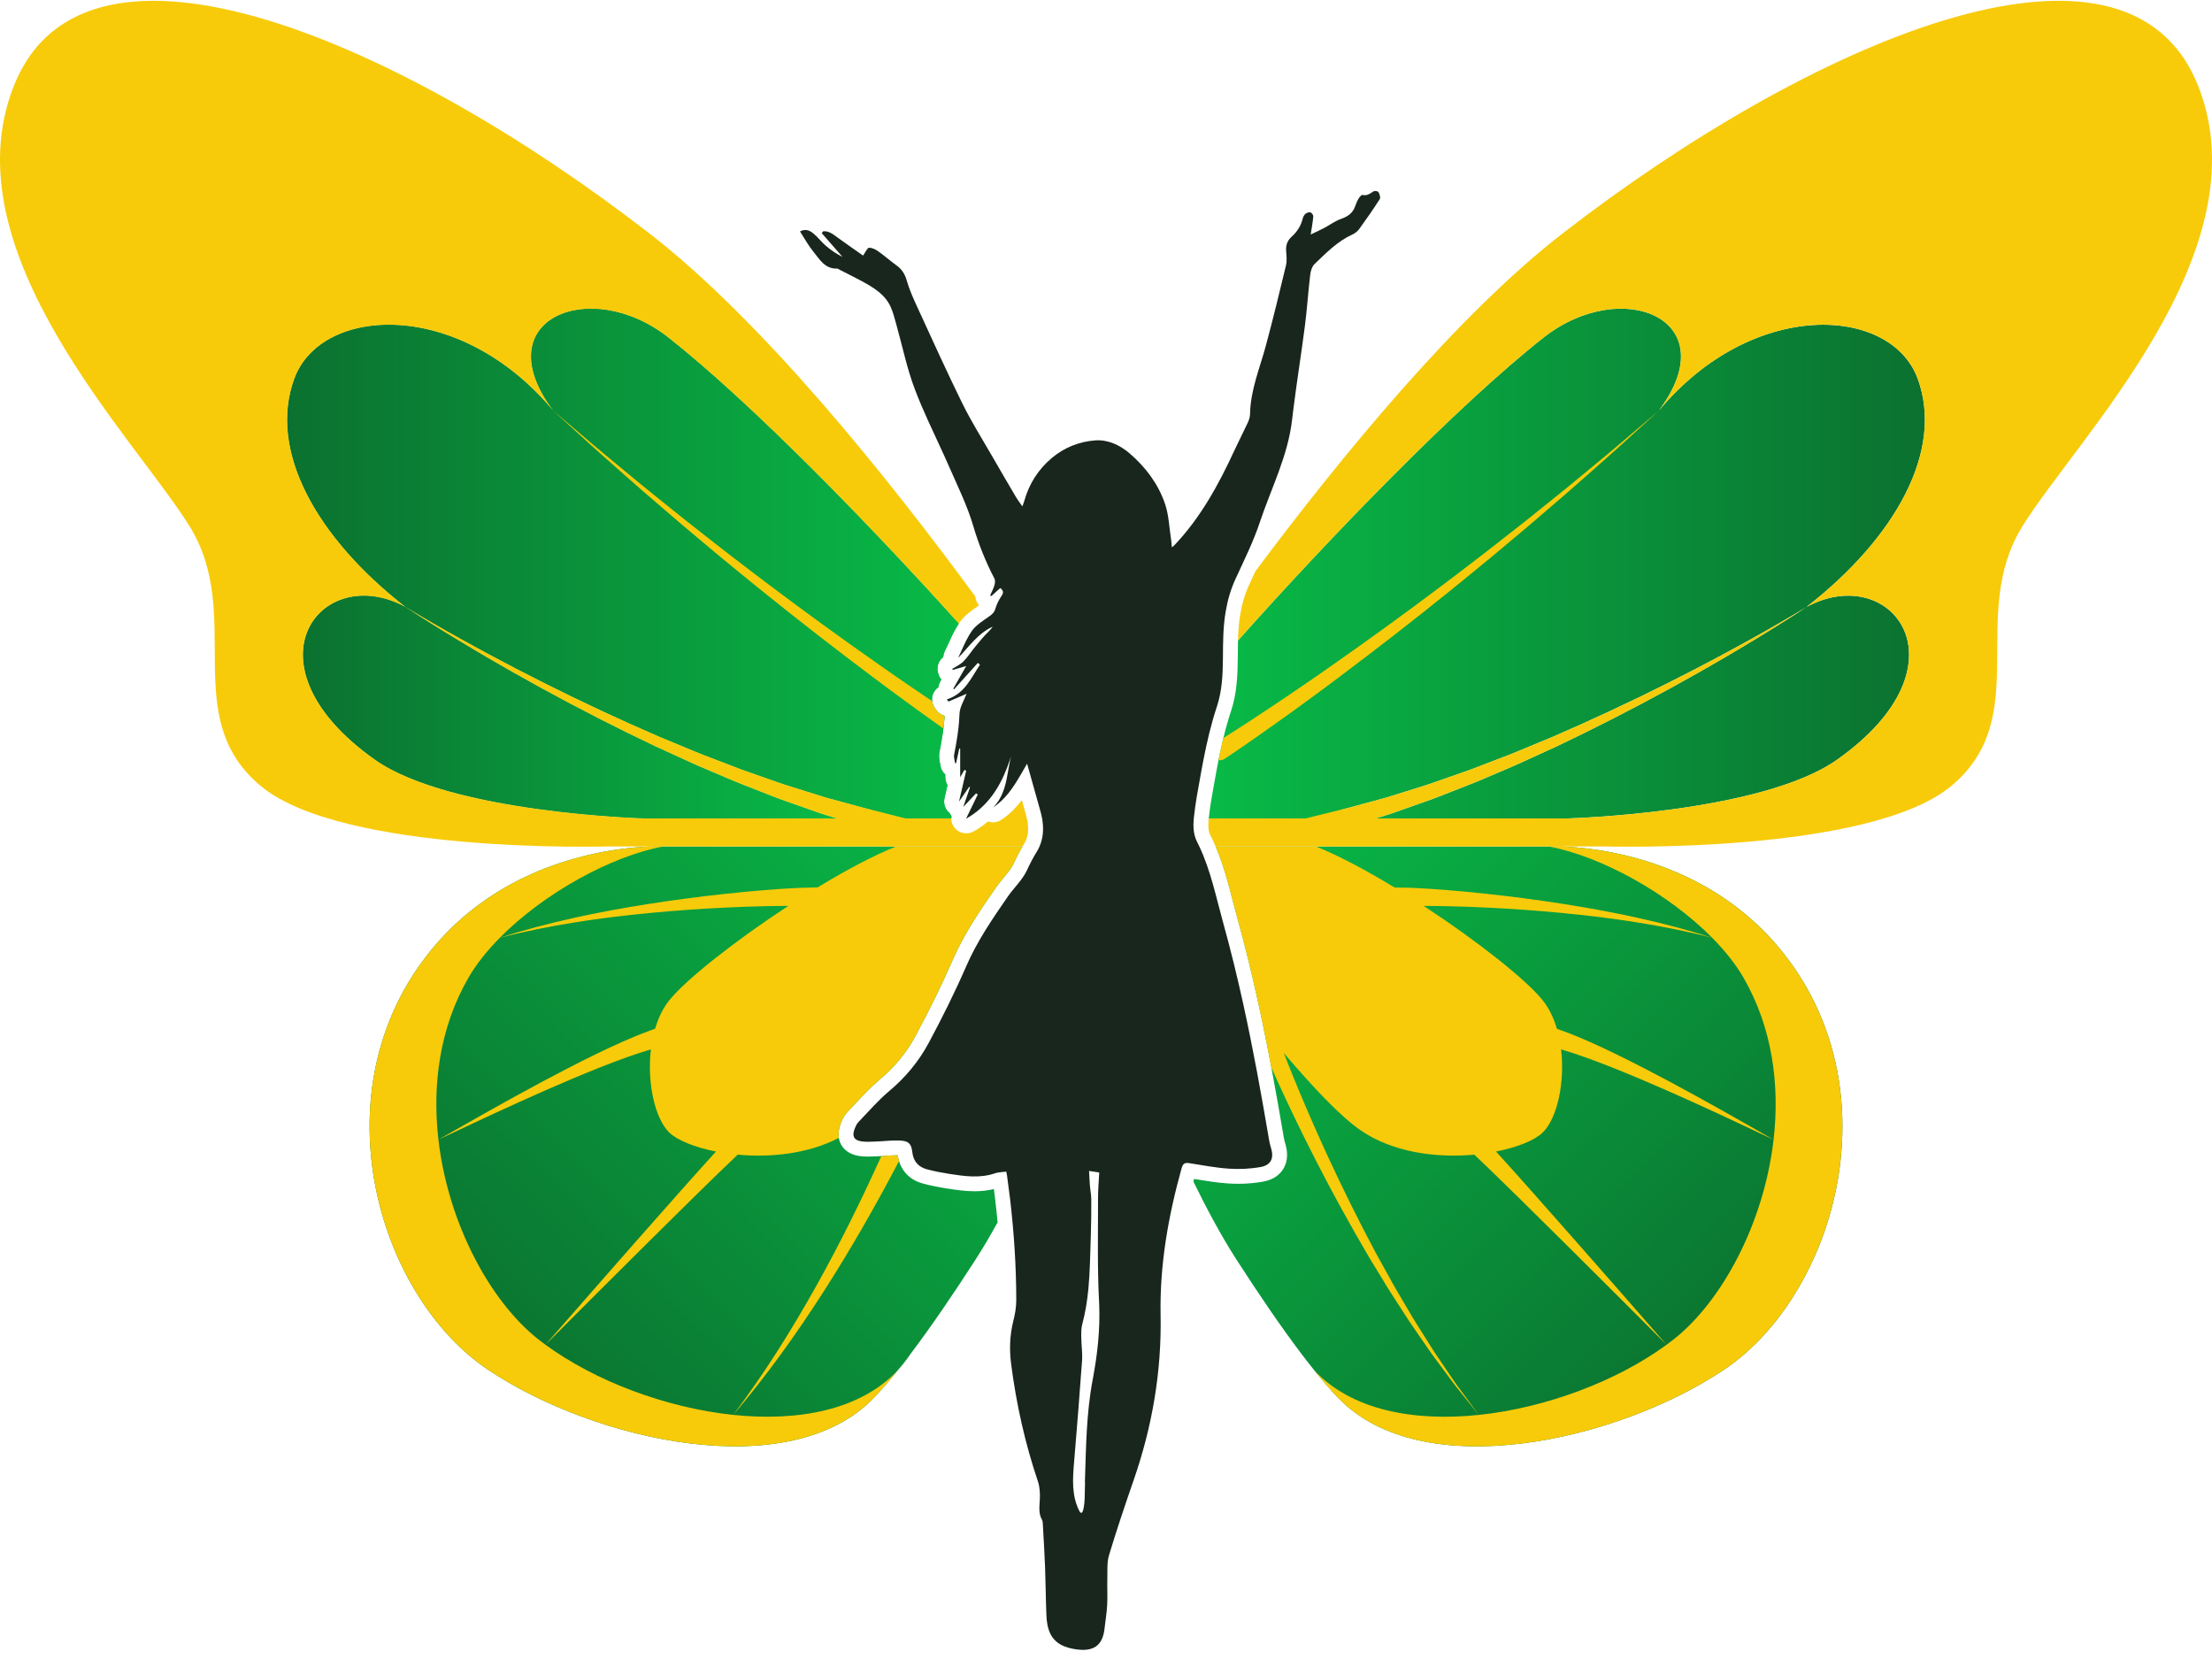
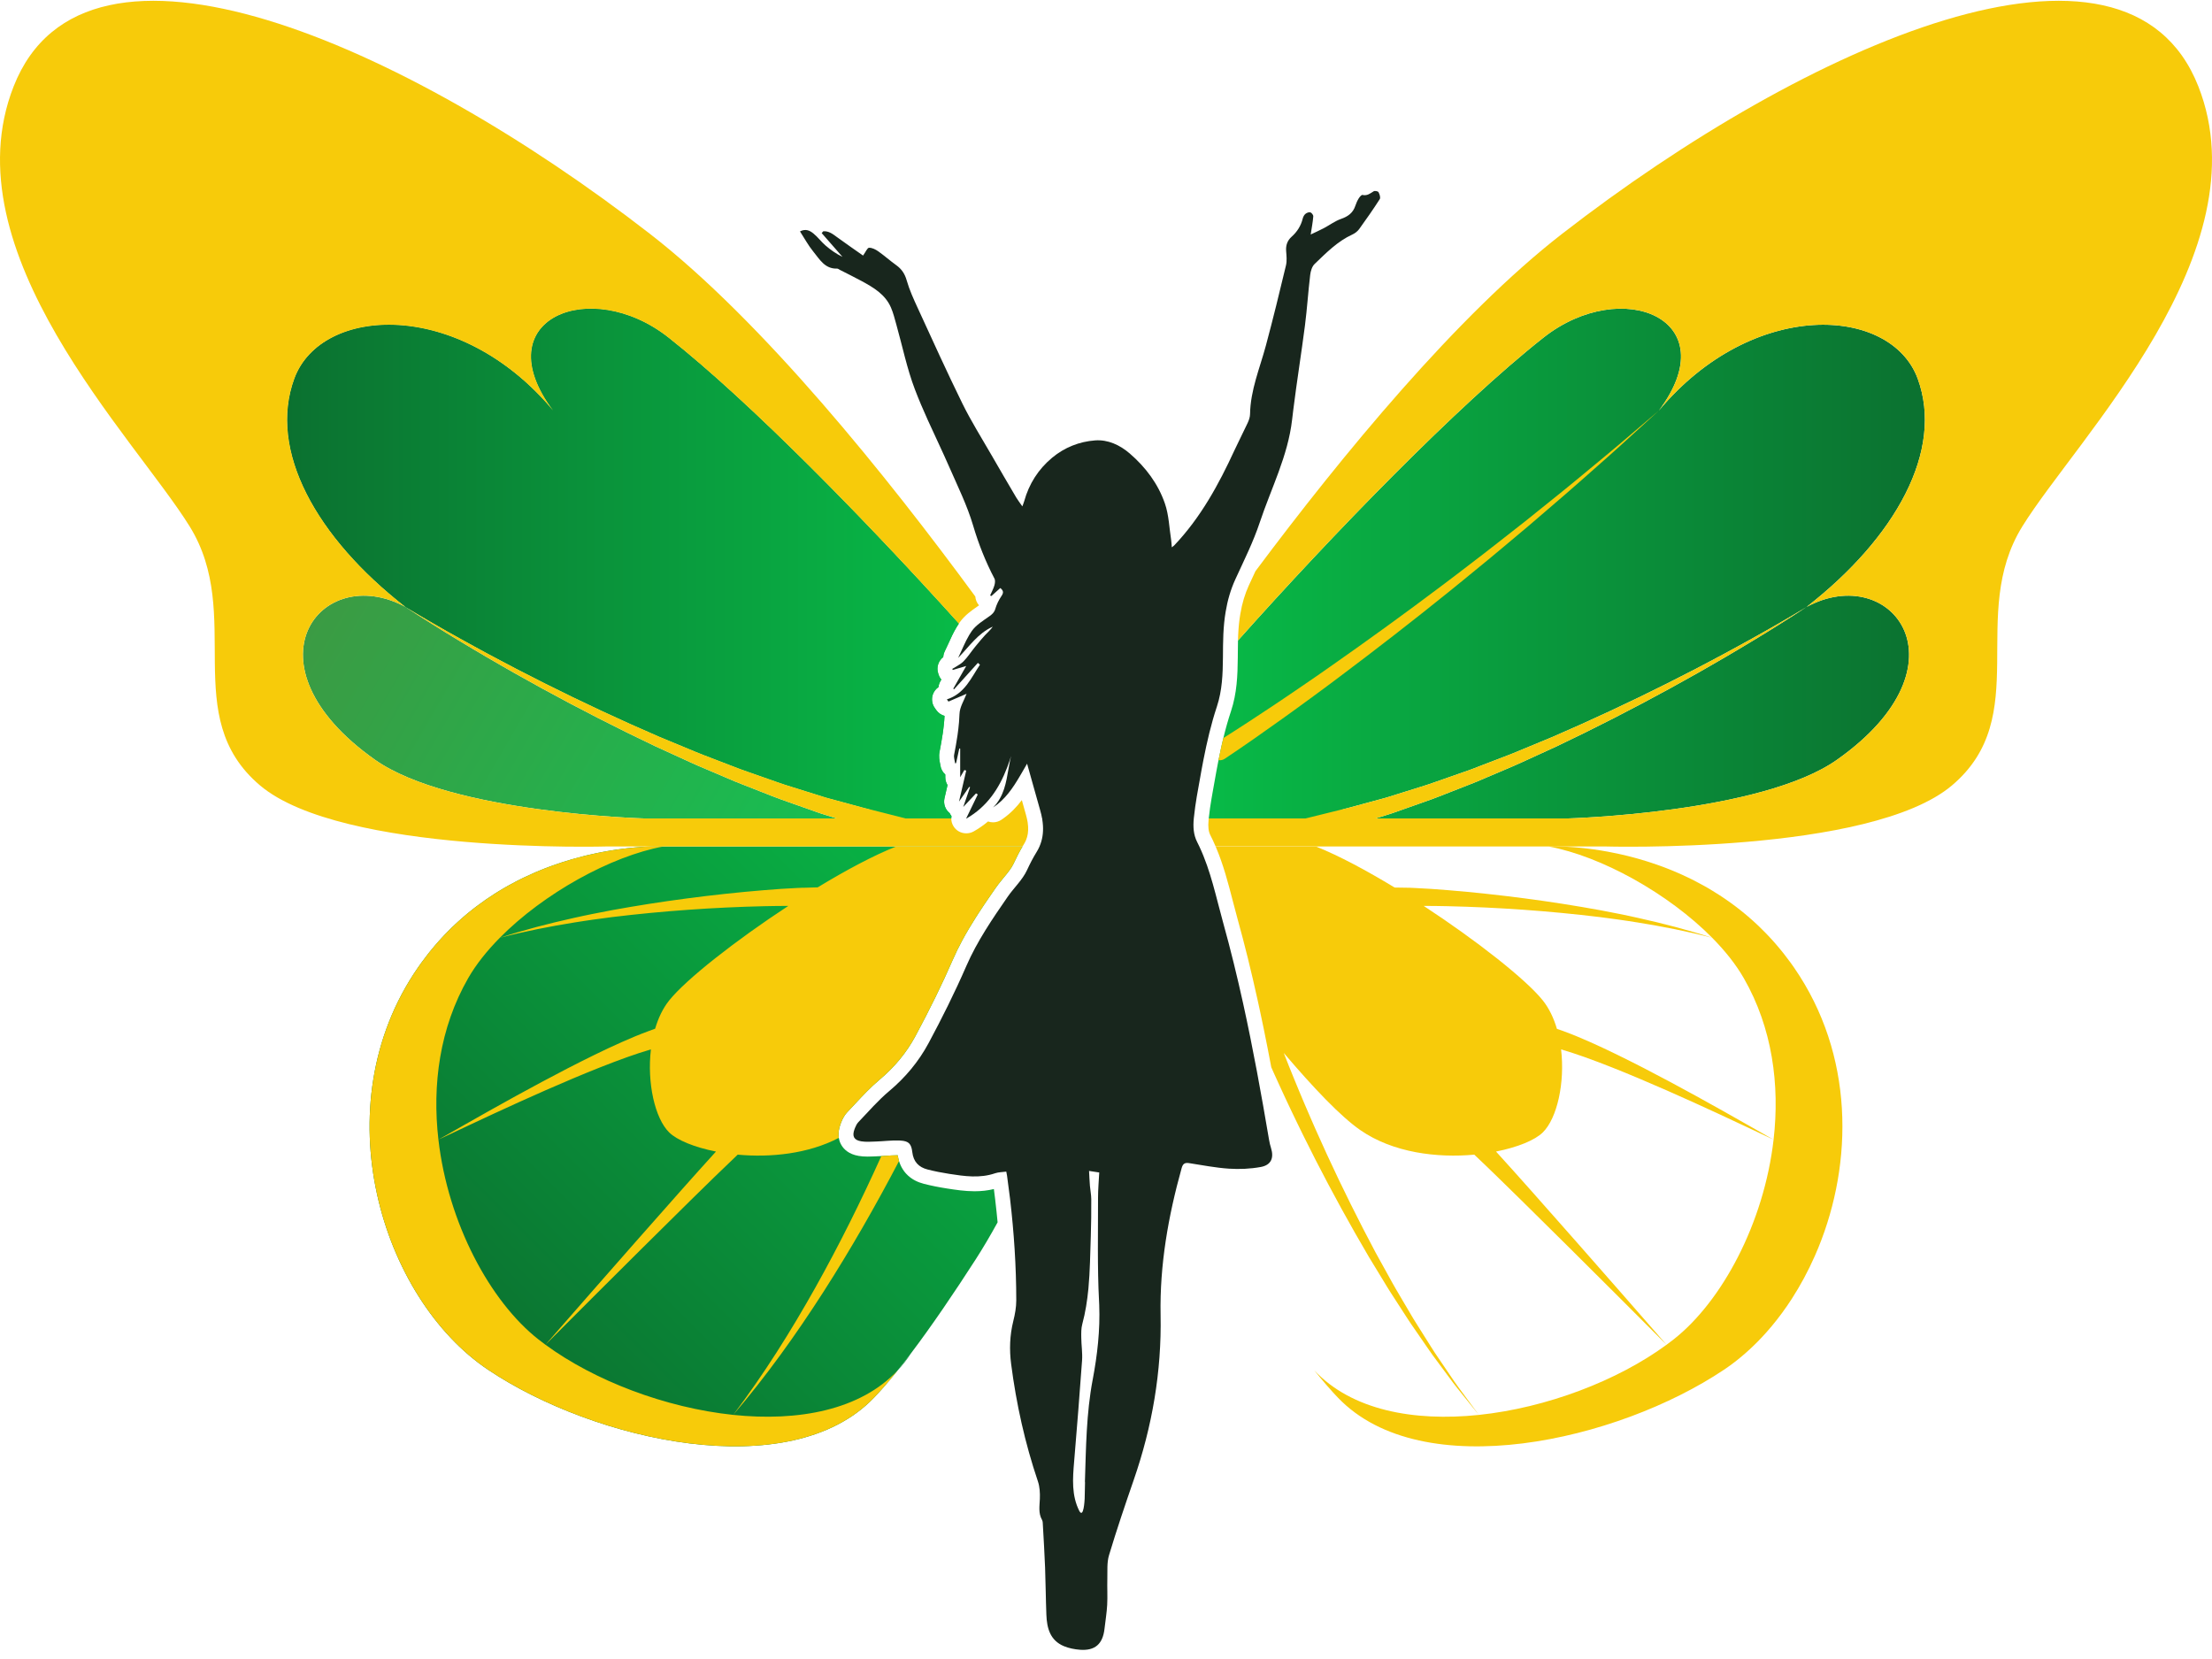
<svg xmlns="http://www.w3.org/2000/svg" width="200" height="150" viewBox="0 0 200 150" fill="none">
  <path d="M92.454 76.534C92.45 76.54 92.445 76.547 92.443 76.554C92.175 77.002 91.917 77.501 91.638 78.101C91.454 78.501 91.116 78.912 90.757 79.344C90.601 79.532 90.441 79.725 90.286 79.928C90.192 80.051 90.099 80.175 90.008 80.306C89.926 80.424 89.843 80.544 89.76 80.666C89.593 80.907 89.424 81.153 89.254 81.402C89.168 81.528 89.083 81.653 88.997 81.78C88.826 82.034 88.655 82.291 88.486 82.553C88.4 82.684 88.316 82.817 88.231 82.95C87.807 83.616 87.392 84.308 87.003 85.028C86.693 85.605 86.399 86.199 86.133 86.811C85.187 88.983 84.086 91.23 82.769 93.681C81.976 95.16 80.884 96.487 79.524 97.626C78.704 98.314 77.989 99.082 77.295 99.827C77.186 99.944 77.076 100.063 76.965 100.18C76.855 100.298 76.743 100.417 76.633 100.533C76.604 100.563 76.576 100.593 76.549 100.626C76.466 100.722 76.39 100.826 76.32 100.941C76.226 101.094 76.141 101.265 76.063 101.461C76.04 101.519 76.018 101.578 75.997 101.634C75.832 102.084 75.781 102.502 75.843 102.882C75.879 103.111 75.954 103.325 76.072 103.526C76.284 103.893 76.728 104.36 77.636 104.512C77.883 104.555 78.141 104.574 78.445 104.574C78.636 104.574 78.818 104.566 78.991 104.56C79.071 104.556 79.151 104.553 79.231 104.549C79.386 104.545 79.536 104.537 79.685 104.528C79.816 104.52 79.944 104.512 80.071 104.502C80.259 104.488 80.442 104.476 80.62 104.468C80.765 104.459 80.906 104.455 81.045 104.455C81.086 104.455 81.128 104.455 81.171 104.455C81.198 104.636 81.237 104.81 81.286 104.975C81.605 106.022 82.383 106.741 83.526 107.034C84.178 107.202 84.886 107.344 85.624 107.458C86.374 107.574 87.228 107.708 88.118 107.708C88.74 107.708 89.316 107.642 89.862 107.508C89.906 107.846 89.949 108.186 89.99 108.528V108.543C90.069 109.205 90.138 109.864 90.199 110.518C89.552 111.697 88.888 112.827 88.214 113.874C86.265 116.9 84.243 119.884 82.357 122.375H82.355C82.355 122.375 82.351 122.381 82.35 122.384C81.959 122.901 81.576 123.393 81.2 123.863C81.191 123.874 81.182 123.885 81.173 123.896L81.171 123.899C81.059 124.037 80.95 124.172 80.84 124.306C80.717 124.456 80.595 124.602 80.473 124.747C80.426 124.802 80.38 124.856 80.335 124.91C80.289 124.963 80.244 125.017 80.198 125.07C80.151 125.125 80.103 125.18 80.058 125.234C80.033 125.264 80.008 125.293 79.982 125.322C79.958 125.349 79.933 125.377 79.91 125.405C79.806 125.522 79.704 125.638 79.602 125.749C79.578 125.776 79.554 125.802 79.531 125.828C79.489 125.875 79.447 125.92 79.405 125.966C79.36 126.015 79.316 126.064 79.27 126.112C79.227 126.157 79.184 126.203 79.142 126.248C79.099 126.294 79.058 126.338 79.015 126.382C71.403 134.309 53.75 130.292 44.128 123.845C34.509 117.398 29.09 100.08 37.785 87.489C37.852 87.393 37.919 87.298 37.987 87.203C38.032 87.138 38.079 87.073 38.126 87.01C38.297 86.772 38.472 86.541 38.649 86.315C38.722 86.222 38.794 86.131 38.867 86.04C39.006 85.867 39.148 85.696 39.292 85.527C39.552 85.221 39.817 84.925 40.087 84.638C40.156 84.564 40.227 84.49 40.297 84.419C40.358 84.354 40.421 84.289 40.486 84.224C40.549 84.16 40.613 84.096 40.678 84.033C40.74 83.971 40.803 83.909 40.867 83.847C40.971 83.746 41.076 83.645 41.182 83.547C41.239 83.494 41.298 83.441 41.355 83.389C41.387 83.359 41.418 83.328 41.451 83.299C41.471 83.283 41.489 83.266 41.508 83.25C41.587 83.178 41.667 83.108 41.745 83.039C41.844 82.952 41.942 82.866 42.042 82.782C42.087 82.744 42.134 82.705 42.18 82.666C42.2 82.648 42.221 82.632 42.24 82.615C42.29 82.574 42.338 82.534 42.388 82.495C42.504 82.4 42.621 82.306 42.738 82.214C42.814 82.155 42.891 82.096 42.967 82.038C43.008 82.004 43.051 81.973 43.094 81.941C43.625 81.538 44.163 81.166 44.705 80.822C44.761 80.786 44.819 80.749 44.879 80.713C44.948 80.67 45.015 80.627 45.084 80.584C45.222 80.5 45.359 80.419 45.497 80.338C45.566 80.298 45.635 80.259 45.703 80.219C45.755 80.19 45.807 80.16 45.858 80.131C45.909 80.102 45.96 80.073 46.012 80.044C46.218 79.93 46.426 79.819 46.632 79.712C46.684 79.685 46.735 79.658 46.786 79.632C46.839 79.606 46.889 79.579 46.942 79.553C47.011 79.519 47.08 79.484 47.147 79.45C47.165 79.44 47.183 79.432 47.2 79.425C47.234 79.407 47.267 79.39 47.3 79.374L47.354 79.349C47.665 79.2 47.974 79.058 48.282 78.924C48.334 78.902 48.385 78.88 48.436 78.858C48.59 78.792 48.743 78.727 48.896 78.666C48.994 78.626 49.093 78.587 49.191 78.546C49.353 78.483 49.514 78.422 49.674 78.363C49.78 78.323 49.888 78.285 49.994 78.246C50.576 78.036 51.148 77.853 51.707 77.692C51.721 77.688 51.736 77.683 51.751 77.679C52.133 77.569 52.508 77.47 52.874 77.38L53.056 77.335C53.117 77.321 53.177 77.306 53.238 77.293C53.478 77.237 53.715 77.184 53.947 77.136C54.063 77.113 54.177 77.089 54.292 77.067C54.348 77.056 54.405 77.045 54.461 77.034C54.559 77.016 54.656 76.998 54.751 76.982C54.766 76.978 54.781 76.975 54.796 76.973C54.824 76.968 54.852 76.962 54.878 76.958C54.905 76.954 54.933 76.948 54.961 76.944C55.125 76.915 55.285 76.889 55.443 76.864C55.549 76.848 55.651 76.833 55.754 76.816C55.806 76.809 55.856 76.802 55.907 76.796C56.109 76.766 56.305 76.742 56.496 76.72C56.585 76.709 56.673 76.699 56.76 76.688C56.858 76.677 56.955 76.667 57.049 76.658C57.093 76.653 57.136 76.649 57.18 76.644C57.267 76.637 57.352 76.629 57.436 76.62C57.511 76.615 57.582 76.608 57.653 76.603C57.691 76.6 57.73 76.597 57.767 76.594C57.88 76.586 57.991 76.578 58.095 76.572C58.129 76.569 58.16 76.568 58.192 76.565C58.213 76.564 58.232 76.562 58.253 76.562C58.319 76.558 58.385 76.554 58.449 76.551C58.52 76.547 58.589 76.544 58.655 76.542C58.687 76.542 58.719 76.539 58.749 76.538C58.781 76.538 58.811 76.538 58.84 76.535C58.922 76.532 58.997 76.531 59.071 76.529C59.09 76.529 59.109 76.529 59.128 76.529C59.164 76.529 59.2 76.528 59.233 76.528C59.435 76.524 59.597 76.525 59.72 76.528C59.775 76.528 59.821 76.528 59.859 76.531C59.881 76.531 59.901 76.531 59.917 76.531C59.924 76.532 59.931 76.532 59.938 76.532C59.968 76.532 59.986 76.532 59.986 76.532H92.454V76.534Z" fill="url(#paint0_linear_44_1130)" />
  <path d="M81.171 123.898C81.608 123.43 82.008 122.921 82.364 122.366C81.958 122.901 81.561 123.412 81.171 123.898Z" fill="url(#paint1_linear_44_1130)" />
  <path d="M80.989 76.552C78.967 77.355 76.481 78.683 73.935 80.23L72.6 80.27C72.581 80.27 72.56 80.267 72.54 80.267C72.456 80.27 72.373 80.276 72.289 80.278L72.166 80.282C71.112 80.329 70.081 80.402 69.045 80.488C67.888 80.58 66.735 80.695 65.583 80.817C63.278 81.066 60.983 81.366 58.697 81.723C57.552 81.897 56.413 82.101 55.275 82.304L53.572 82.636C53.004 82.744 52.441 82.877 51.875 82.997C49.619 83.499 47.379 84.078 45.186 84.794C47.418 84.211 49.681 83.768 51.953 83.403C52.522 83.319 53.089 83.219 53.659 83.145L55.37 82.916C56.512 82.784 57.654 82.648 58.8 82.544C61.09 82.326 63.383 82.163 65.678 82.054C66.826 82.002 67.973 81.958 69.119 81.934C69.838 81.918 70.561 81.908 71.276 81.908C66.51 85.03 62.026 88.551 60.505 90.454C59.931 91.171 59.517 92.053 59.235 93.011L58.625 93.233H58.628C57.802 93.537 57.005 93.872 56.217 94.222C55.392 94.589 54.578 94.972 53.772 95.366C52.159 96.154 50.572 96.978 48.995 97.821C47.419 98.665 45.855 99.526 44.298 100.399L41.969 101.717L40.806 102.379L40.224 102.71C40.029 102.816 39.838 102.936 39.636 103.026C39.846 102.951 40.045 102.848 40.247 102.755L40.853 102.471L42.064 101.9L44.487 100.767C46.105 100.018 47.727 99.281 49.357 98.565C50.987 97.85 52.624 97.155 54.274 96.501C55.097 96.176 55.925 95.86 56.755 95.565C57.453 95.318 58.153 95.085 58.853 94.881C58.495 97.888 59.206 101.112 60.505 102.389C61.211 103.083 62.771 103.73 64.735 104.118C63.662 105.295 62.608 106.478 61.552 107.664L57.458 112.294C54.737 115.385 52.024 118.483 49.317 121.587C52.226 118.671 55.14 115.761 58.061 112.86L62.451 108.519C63.862 107.136 65.275 105.746 66.7 104.399C69.636 104.669 73.053 104.341 75.841 102.882C75.779 102.502 75.83 102.084 75.996 101.634C76.016 101.578 76.039 101.519 76.062 101.461C76.139 101.265 76.225 101.094 76.319 100.941C76.389 100.826 76.465 100.722 76.547 100.626C76.575 100.593 76.604 100.563 76.633 100.533C76.743 100.417 76.854 100.298 76.964 100.18C77.074 100.063 77.185 99.944 77.294 99.827C77.987 99.082 78.703 98.314 79.522 97.626C80.882 96.487 81.975 95.16 82.768 93.681C84.085 91.23 85.185 88.983 86.132 86.811C86.398 86.199 86.691 85.605 87.002 85.028C87.391 84.308 87.806 83.616 88.229 82.95C88.315 82.817 88.399 82.684 88.484 82.553C88.654 82.291 88.826 82.034 88.996 81.78C89.082 81.653 89.167 81.528 89.253 81.402C89.422 81.153 89.592 80.907 89.759 80.666C89.843 80.544 89.926 80.424 90.008 80.306C90.098 80.175 90.19 80.051 90.284 79.928C90.44 79.725 90.6 79.532 90.756 79.344C91.114 78.912 91.452 78.501 91.637 78.101C91.916 77.501 92.174 77.002 92.441 76.554L80.987 76.552H80.989ZM81.286 104.977C81.237 104.811 81.198 104.637 81.171 104.457C81.128 104.457 81.086 104.457 81.045 104.457C80.906 104.457 80.765 104.461 80.62 104.469C80.442 104.477 80.259 104.49 80.071 104.504C79.944 104.513 79.816 104.522 79.685 104.53C77.869 108.557 75.902 112.521 73.741 116.383C71.502 120.375 69.061 124.266 66.29 127.931C69.276 124.438 71.962 120.684 74.451 116.808C76.909 112.976 79.172 109.018 81.286 104.978V104.977ZM39.638 103.026C39.071 98.092 39.749 92.942 42.331 88.442C43.043 87.201 44.025 85.97 45.188 84.794C49.157 80.775 55.243 77.406 59.986 76.534C59.986 76.534 59.981 76.534 59.971 76.534C59.96 76.534 59.942 76.534 59.917 76.532C59.901 76.532 59.881 76.532 59.859 76.532C59.821 76.531 59.775 76.531 59.72 76.529C59.597 76.528 59.435 76.527 59.233 76.529C59.2 76.529 59.164 76.531 59.128 76.531C59.109 76.531 59.09 76.531 59.071 76.531C58.997 76.532 58.922 76.534 58.84 76.536C58.781 76.539 58.719 76.542 58.655 76.543C58.589 76.546 58.52 76.549 58.449 76.553C58.385 76.556 58.319 76.56 58.253 76.564C58.232 76.564 58.213 76.564 58.192 76.567C58.16 76.569 58.129 76.571 58.095 76.573C57.991 76.579 57.88 76.587 57.767 76.596C57.542 76.612 57.301 76.634 57.049 76.659C56.955 76.669 56.858 76.678 56.76 76.689C56.673 76.699 56.585 76.71 56.496 76.721C56.305 76.743 56.109 76.768 55.907 76.797C55.755 76.819 55.6 76.841 55.443 76.866C55.285 76.891 55.125 76.917 54.961 76.946C54.907 76.954 54.852 76.964 54.796 76.975C54.781 76.975 54.766 76.979 54.751 76.983C54.656 77 54.559 77.017 54.461 77.035C54.405 77.046 54.348 77.058 54.292 77.069C54.178 77.091 54.063 77.114 53.947 77.138C53.715 77.186 53.478 77.238 53.238 77.295C53.118 77.322 52.997 77.351 52.874 77.382C52.508 77.471 52.133 77.57 51.751 77.681C51.736 77.685 51.721 77.689 51.707 77.693C51.148 77.854 50.576 78.038 49.994 78.247C49.888 78.286 49.78 78.325 49.674 78.365C49.514 78.424 49.353 78.484 49.191 78.548C49.093 78.588 48.994 78.628 48.896 78.668C48.743 78.729 48.59 78.793 48.436 78.86C48.385 78.882 48.334 78.904 48.282 78.926C47.974 79.059 47.665 79.201 47.354 79.35C47.303 79.375 47.251 79.4 47.2 79.426C47.183 79.433 47.165 79.441 47.147 79.451C47.08 79.486 47.011 79.52 46.942 79.555C46.889 79.581 46.839 79.607 46.786 79.633C46.735 79.659 46.684 79.687 46.632 79.713C46.425 79.819 46.219 79.93 46.012 80.045C45.96 80.074 45.909 80.103 45.858 80.132C45.807 80.161 45.755 80.192 45.703 80.22C45.635 80.26 45.566 80.299 45.497 80.339C45.36 80.419 45.222 80.502 45.084 80.586C45.015 80.629 44.948 80.671 44.879 80.714C44.819 80.75 44.761 80.787 44.705 80.823C44.163 81.168 43.625 81.54 43.094 81.942C43.051 81.974 43.008 82.006 42.967 82.039C42.891 82.097 42.814 82.156 42.738 82.216C42.621 82.308 42.504 82.402 42.388 82.497C42.338 82.535 42.29 82.575 42.24 82.617C42.221 82.633 42.2 82.65 42.18 82.668C42.134 82.706 42.087 82.745 42.042 82.784C41.995 82.824 41.948 82.865 41.901 82.905C41.855 82.945 41.809 82.984 41.763 83.023C41.758 83.029 41.751 83.033 41.745 83.039C41.709 83.07 41.673 83.102 41.638 83.134C41.575 83.189 41.514 83.243 41.451 83.299C41.418 83.328 41.387 83.359 41.355 83.389C41.298 83.441 41.239 83.494 41.182 83.547C41.076 83.645 40.971 83.746 40.867 83.847C40.803 83.909 40.74 83.971 40.678 84.033C40.613 84.096 40.549 84.16 40.486 84.224C40.421 84.289 40.358 84.354 40.297 84.419C40.227 84.49 40.156 84.564 40.087 84.638C39.817 84.925 39.552 85.221 39.292 85.527C39.148 85.696 39.006 85.867 38.867 86.04C38.794 86.131 38.722 86.222 38.649 86.315C38.472 86.541 38.297 86.772 38.126 87.01C38.079 87.073 38.032 87.138 37.987 87.203C37.919 87.298 37.852 87.393 37.785 87.489C29.09 100.08 34.509 117.398 44.128 123.845C53.75 130.292 71.403 134.309 79.015 126.382C79.058 126.338 79.099 126.294 79.142 126.249C79.184 126.203 79.227 126.158 79.27 126.112C79.316 126.064 79.36 126.015 79.405 125.966C79.447 125.92 79.489 125.875 79.531 125.828C79.554 125.802 79.578 125.776 79.602 125.749C79.751 125.583 79.903 125.412 80.058 125.234C80.103 125.18 80.151 125.125 80.198 125.07C80.244 125.017 80.289 124.963 80.335 124.91C80.38 124.856 80.426 124.802 80.473 124.747C80.702 124.474 80.935 124.19 81.171 123.895C77.805 127.498 72.178 128.546 66.29 127.928C60.16 127.284 53.751 124.835 49.318 121.585C49.099 121.424 48.884 121.261 48.674 121.097C44.315 117.668 40.508 110.601 39.638 103.024V103.026Z" fill="#F7CB0A" />
  <path opacity="0.94" d="M36.661 54.88C37.452 55.402 38.252 55.914 39.056 56.416L40.275 57.175L41.502 57.921C41.91 58.171 42.323 58.418 42.735 58.659L43.972 59.391C44.798 59.876 45.633 60.347 46.463 60.825C49.799 62.714 53.191 64.506 56.632 66.206L59.223 67.461L61.842 68.659C62.28 68.856 62.713 69.066 63.155 69.252L64.482 69.816L66.472 70.664C66.693 70.758 66.919 70.841 67.143 70.93L69.829 71.984C70.275 72.164 70.73 72.321 71.185 72.483L72.548 72.964L73.91 73.445C74.136 73.529 74.367 73.6 74.597 73.671L75.288 73.885L75.666 74.002H58.275C58.275 74.002 40.745 73.525 33.901 68.692C21.712 60.083 28.989 50.714 36.661 54.88Z" fill="url(#paint2_linear_44_1130)" />
  <path opacity="0.94" d="M84.833 60.897L84.866 60.997C84.921 61.166 85.006 61.314 85.114 61.443C85.085 61.494 85.056 61.545 85.026 61.597C84.93 61.764 84.874 61.943 84.856 62.125C84.613 62.291 84.428 62.532 84.336 62.816C84.267 63.027 84.253 63.246 84.291 63.459C84.322 63.661 84.404 63.856 84.528 64.025C84.573 64.087 84.617 64.149 84.66 64.211C84.846 64.471 85.11 64.648 85.401 64.727C85.392 64.88 85.383 65.034 85.371 65.186C85.358 65.332 85.344 65.481 85.326 65.631C85.304 65.838 85.278 66.052 85.245 66.275C85.159 66.878 85.046 67.472 84.95 67.974C84.866 68.41 84.944 68.79 84.997 69.043C85.008 69.098 85.022 69.16 85.026 69.192C85.067 69.518 85.226 69.816 85.47 70.031V70.275C85.47 70.532 85.544 70.777 85.672 70.984C85.584 71.366 85.493 71.757 85.398 72.168C85.278 72.684 85.471 73.208 85.87 73.524C85.912 73.616 85.965 73.703 86.028 73.784C86.016 73.856 86.01 73.929 86.01 74.002H79.127C79.15 73.62 78.902 73.26 78.517 73.156L78.483 73.146L75.736 72.4L75.047 72.214C74.818 72.152 74.588 72.091 74.363 72.015L73.002 71.589L71.641 71.162C71.186 71.02 70.73 70.88 70.284 70.718L67.587 69.772C67.362 69.691 67.136 69.616 66.914 69.532L66.247 69.276L64.912 68.763L63.575 68.25C63.13 68.082 62.693 67.888 62.25 67.709L59.606 66.613L56.984 65.458C53.5 63.89 50.056 62.226 46.661 60.461C45.817 60.014 44.966 59.574 44.125 59.121L42.864 58.434C42.443 58.208 42.024 57.978 41.608 57.742L40.355 57.042L39.11 56.327C38.289 55.853 37.471 55.372 36.662 54.88C36.654 54.874 36.647 54.87 36.638 54.864C36.644 54.867 36.649 54.871 36.655 54.874C28.605 48.606 24.219 40.735 26.614 34.228C29.038 27.646 41.512 26.939 50.014 37.124C43.814 28.859 53.351 24.927 60.444 30.523C67.798 36.324 78.346 47.113 86.697 56.38C86.62 56.493 86.547 56.611 86.475 56.733C86.187 57.217 85.963 57.709 85.75 58.186C85.637 58.433 85.533 58.664 85.421 58.889C85.339 59.056 85.295 59.233 85.285 59.409C84.835 59.756 84.649 60.352 84.833 60.897Z" fill="url(#paint3_linear_44_1130)" />
-   <path d="M36.661 54.88C37.452 55.402 38.252 55.914 39.056 56.416L40.275 57.175L41.502 57.921C41.91 58.171 42.323 58.418 42.735 58.659L43.972 59.391C44.798 59.876 45.633 60.347 46.463 60.825C49.799 62.714 53.191 64.506 56.632 66.206L59.223 67.461L61.842 68.659C62.28 68.856 62.713 69.066 63.155 69.252L64.482 69.816L66.472 70.664C66.693 70.758 66.919 70.841 67.143 70.93L69.829 71.984C70.275 72.164 70.73 72.321 71.185 72.483L72.548 72.964L73.91 73.445C74.136 73.529 74.367 73.6 74.597 73.671L75.288 73.885L75.666 74.002H58.275C58.275 74.002 40.745 73.525 33.901 68.692C21.712 60.083 28.989 50.714 36.661 54.88Z" fill="url(#paint4_linear_44_1130)" />
  <path d="M84.833 60.897L84.866 60.997C84.921 61.166 85.006 61.314 85.114 61.443C85.085 61.494 85.056 61.545 85.026 61.597C84.93 61.764 84.874 61.943 84.856 62.125C84.613 62.291 84.428 62.532 84.336 62.816C84.274 63.005 84.256 63.202 84.282 63.394C84.282 63.416 84.286 63.436 84.291 63.459C84.322 63.661 84.404 63.856 84.528 64.025C84.573 64.087 84.617 64.149 84.66 64.211C84.846 64.471 85.11 64.648 85.401 64.727C85.392 64.88 85.383 65.034 85.371 65.186C85.358 65.332 85.344 65.481 85.326 65.631C85.318 65.71 85.308 65.79 85.299 65.87C85.284 66.002 85.266 66.136 85.245 66.275C85.159 66.878 85.046 67.472 84.95 67.974C84.866 68.41 84.944 68.79 84.997 69.043C85.008 69.098 85.022 69.16 85.026 69.192C85.067 69.518 85.226 69.816 85.47 70.031V70.275C85.47 70.532 85.544 70.777 85.672 70.984C85.584 71.366 85.493 71.757 85.398 72.168C85.278 72.684 85.471 73.208 85.87 73.524C85.912 73.616 85.965 73.703 86.028 73.784C86.016 73.856 86.01 73.929 86.01 74.002H81.887L78.062 73.031L75.736 72.4L75.047 72.214C74.818 72.152 74.588 72.091 74.363 72.015L73.002 71.589L71.641 71.162C71.186 71.02 70.73 70.88 70.284 70.718L67.587 69.772C67.362 69.691 67.136 69.616 66.914 69.532L66.247 69.276L64.912 68.763L63.575 68.25C63.13 68.082 62.693 67.888 62.25 67.709L59.606 66.613L56.984 65.458C53.5 63.89 50.056 62.226 46.661 60.461C45.817 60.014 44.966 59.574 44.125 59.121L42.864 58.434C42.443 58.208 42.024 57.978 41.608 57.742L40.355 57.042L39.11 56.327C38.289 55.853 37.471 55.372 36.662 54.88C36.659 54.878 36.658 54.877 36.655 54.874C28.605 48.606 24.219 40.735 26.614 34.228C29.038 27.646 41.512 26.939 50.014 37.124C43.814 28.859 53.351 24.927 60.444 30.523C67.798 36.324 78.346 47.113 86.697 56.38C86.62 56.493 86.547 56.611 86.475 56.733C86.187 57.217 85.963 57.709 85.75 58.186C85.637 58.433 85.533 58.664 85.421 58.889C85.339 59.056 85.295 59.233 85.285 59.409C84.835 59.756 84.649 60.352 84.833 60.897Z" fill="url(#paint5_linear_44_1130)" />
  <path opacity="0.94" d="M36.662 54.88C36.653 54.874 36.647 54.87 36.638 54.864C36.644 54.867 36.649 54.871 36.655 54.874C36.657 54.876 36.659 54.877 36.662 54.88Z" fill="url(#paint6_linear_44_1130)" />
-   <path d="M85.401 64.727C85.392 64.88 85.383 65.034 85.37 65.186C85.358 65.332 85.344 65.481 85.326 65.632C85.318 65.71 85.308 65.79 85.299 65.87C84.881 65.574 84.464 65.277 84.046 64.979C83.195 64.364 82.342 63.754 81.498 63.129L80.229 62.197L78.968 61.255C75.61 58.736 72.294 56.166 69.03 53.531C68.209 52.879 67.404 52.206 66.59 51.546C65.779 50.883 64.967 50.221 64.167 49.542L61.757 47.521C60.958 46.844 60.167 46.156 59.373 45.474C57.776 44.116 56.216 42.715 54.645 41.329C53.856 40.64 53.089 39.925 52.313 39.222L49.99 37.107L52.382 39.145C53.18 39.822 53.969 40.51 54.78 41.172C56.397 42.505 57.998 43.852 59.638 45.155C60.454 45.81 61.265 46.472 62.086 47.121L64.556 49.06C65.376 49.709 66.209 50.343 67.041 50.978C67.874 51.612 68.698 52.256 69.539 52.879C72.879 55.398 76.269 57.852 79.695 60.249L80.981 61.146L82.274 62.033C82.94 62.492 83.611 62.943 84.282 63.394C84.282 63.416 84.286 63.437 84.29 63.459C84.322 63.661 84.404 63.856 84.528 64.025C84.573 64.087 84.617 64.149 84.66 64.211C84.846 64.471 85.11 64.648 85.401 64.727Z" fill="#F7CB0A" />
  <path d="M92.766 75.968C92.759 75.983 92.752 75.999 92.745 76.014C92.698 76.123 92.64 76.23 92.574 76.336C92.534 76.401 92.494 76.466 92.455 76.532H54.965C54.965 76.532 30.901 77.253 23.514 71.017C16.13 64.779 22.116 55.613 17.148 47.594C12.183 39.575 -4.652 22.78 1.232 7.815C7.766 -8.804 36.663 3.997 58.762 21.141C68.951 29.044 80.21 43.063 88.183 53.934C88.194 54.073 88.224 54.211 88.278 54.342C88.336 54.487 88.418 54.619 88.52 54.732C88.478 54.763 88.435 54.793 88.391 54.822C87.843 55.202 87.22 55.633 86.763 56.283C86.741 56.315 86.719 56.347 86.697 56.38C78.346 47.113 67.798 36.324 60.444 30.523C53.351 24.927 43.814 28.859 50.014 37.124C41.512 26.939 29.038 27.646 26.614 34.228C24.219 40.735 28.605 48.606 36.655 54.874C36.658 54.877 36.659 54.878 36.662 54.88C28.989 50.714 21.713 60.083 33.902 68.692C40.745 73.525 58.275 74.002 58.275 74.002H75.666L75.289 73.885L74.598 73.671C74.367 73.6 74.137 73.529 73.911 73.445L72.548 72.964L71.186 72.483C70.73 72.321 70.275 72.164 69.83 71.984L67.143 70.93C66.92 70.841 66.694 70.758 66.473 70.664L64.483 69.816L63.156 69.252C62.713 69.066 62.28 68.856 61.843 68.659L59.224 67.461L56.632 66.207C53.191 64.506 49.8 62.714 46.464 60.825C45.633 60.347 44.799 59.877 43.973 59.391L42.736 58.659C42.323 58.418 41.911 58.171 41.503 57.921L40.275 57.175L39.056 56.416C38.252 55.914 37.452 55.402 36.662 54.88C37.471 55.372 38.289 55.853 39.11 56.328L40.355 57.042L41.608 57.742C42.024 57.978 42.443 58.208 42.864 58.434L44.124 59.121C44.966 59.575 45.817 60.014 46.661 60.461C50.056 62.226 53.5 63.89 56.984 65.458L59.606 66.613L62.25 67.709C62.693 67.889 63.13 68.082 63.575 68.25L64.912 68.763L66.247 69.276L66.914 69.532C67.136 69.616 67.362 69.691 67.587 69.772L70.284 70.718C70.73 70.881 71.186 71.02 71.641 71.162L73.002 71.589L74.363 72.015C74.588 72.091 74.818 72.152 75.047 72.214L75.735 72.4L78.062 73.031L81.887 74.002H86.01C86.01 74.25 86.079 74.499 86.216 74.716C86.461 75.108 86.892 75.345 87.354 75.345H87.379C87.612 75.345 87.839 75.284 88.042 75.17C88.504 74.908 88.934 74.609 89.336 74.272C89.48 74.325 89.635 74.351 89.789 74.351C90.044 74.351 90.304 74.278 90.531 74.128C90.592 74.088 90.653 74.045 90.712 74.002C91.397 73.517 91.938 72.941 92.391 72.343C92.515 72.779 92.636 73.213 92.757 73.645C92.793 73.769 92.823 73.888 92.848 74.002C92.866 74.082 92.883 74.159 92.895 74.237C92.899 74.254 92.902 74.272 92.906 74.289C92.91 74.315 92.913 74.343 92.919 74.369C92.938 74.499 92.95 74.616 92.957 74.73C92.984 75.192 92.923 75.596 92.766 75.968Z" fill="#F7CB0A" />
-   <path d="M164.399 112.831C164.295 113.082 164.191 113.332 164.08 113.579C163.479 114.938 162.782 116.232 162.003 117.438C161.863 117.657 161.718 117.872 161.57 118.086C160.983 118.94 160.352 119.743 159.685 120.491C159.435 120.771 159.18 121.044 158.919 121.307C157.964 122.273 156.944 123.128 155.871 123.847C146.252 130.294 128.597 134.31 120.985 126.384C120.901 126.295 120.815 126.206 120.73 126.113C120.686 126.065 120.641 126.017 120.596 125.967C120.564 125.934 120.534 125.901 120.502 125.867C120.122 125.449 119.727 124.991 119.323 124.502C119.268 124.437 119.215 124.372 119.162 124.307C119.05 124.173 118.942 124.038 118.829 123.9V123.898C118.443 123.415 118.047 122.909 117.647 122.378C115.761 119.885 113.739 116.902 111.788 113.875C110.433 111.768 109.113 109.314 107.903 106.837C107.923 106.755 107.945 106.675 107.967 106.594C108.04 106.606 108.113 106.619 108.186 106.63C109.105 106.781 110.055 106.939 111.027 107.002C111.336 107.023 111.646 107.034 111.953 107.034C112.746 107.034 113.514 106.965 114.241 106.831C115.267 106.642 115.785 106.095 116.039 105.673C116.305 105.227 116.548 104.471 116.2 103.372C116.149 103.214 116.108 103.038 116.076 102.85C115.761 100.993 115.384 98.816 114.947 96.497C114.734 95.368 114.507 94.204 114.265 93.027C114.228 92.842 114.19 92.657 114.15 92.472C114.079 92.13 114.008 91.787 113.933 91.444C113.86 91.1 113.786 90.757 113.71 90.415C113.13 87.787 112.537 85.392 111.899 83.091C111.751 82.559 111.609 82.01 111.471 81.478C111.051 79.851 110.616 78.174 109.924 76.554C109.921 76.547 109.92 76.54 109.916 76.534H140.018C140.018 76.534 140.073 76.531 140.179 76.528C140.196 76.528 140.212 76.528 140.231 76.528H140.336C140.424 76.527 140.532 76.527 140.658 76.528C140.725 76.528 140.797 76.528 140.875 76.531C140.893 76.531 140.913 76.531 140.933 76.531C141.005 76.532 141.082 76.534 141.164 76.536C141.194 76.538 141.224 76.539 141.255 76.539C141.284 76.54 141.314 76.542 141.344 76.543C141.412 76.546 141.482 76.549 141.555 76.553C141.619 76.556 141.684 76.56 141.751 76.564C141.771 76.564 141.79 76.564 141.811 76.567C141.842 76.569 141.874 76.571 141.907 76.573C142.03 76.58 142.158 76.59 142.293 76.6C142.311 76.601 142.331 76.603 142.351 76.604C142.382 76.607 142.412 76.609 142.442 76.612C142.484 76.615 142.525 76.619 142.566 76.622C142.65 76.63 142.736 76.638 142.823 76.645C142.867 76.651 142.911 76.655 142.955 76.659C143.044 76.667 143.135 76.677 143.227 76.688C143.317 76.699 143.408 76.709 143.5 76.72C143.883 76.765 144.292 76.822 144.721 76.891C144.827 76.907 144.934 76.927 145.043 76.944C145.152 76.964 145.263 76.984 145.374 77.004C145.708 77.066 146.053 77.135 146.407 77.213C146.443 77.22 146.479 77.228 146.516 77.237C146.54 77.242 146.562 77.248 146.585 77.253C146.96 77.337 147.344 77.431 147.736 77.537C147.781 77.548 147.827 77.561 147.872 77.573C147.93 77.59 147.989 77.606 148.049 77.623C148.305 77.695 148.566 77.772 148.828 77.853C148.957 77.893 149.087 77.934 149.218 77.977C149.479 78.061 149.744 78.152 150.008 78.247C150.115 78.285 150.222 78.325 150.33 78.365C150.424 78.399 150.516 78.435 150.61 78.471C150.677 78.497 150.744 78.523 150.811 78.549C150.862 78.57 150.915 78.591 150.968 78.611C150.985 78.617 151 78.624 151.017 78.631C151.052 78.644 151.09 78.66 151.126 78.673C151.156 78.686 151.186 78.698 151.217 78.712C151.79 78.948 152.37 79.208 152.95 79.498C153.018 79.531 153.085 79.566 153.153 79.6C153.43 79.741 153.707 79.887 153.983 80.041C154.048 80.077 154.113 80.113 154.178 80.15C154.287 80.212 154.397 80.276 154.507 80.339L154.549 80.364C154.642 80.419 154.735 80.475 154.829 80.532C154.928 80.591 155.026 80.652 155.125 80.714C155.234 80.782 155.343 80.852 155.452 80.922C155.549 80.984 155.644 81.048 155.74 81.111C155.754 81.119 155.767 81.128 155.779 81.137C155.859 81.19 155.938 81.243 156.016 81.299C156.099 81.355 156.18 81.412 156.263 81.471C156.344 81.529 156.424 81.585 156.506 81.643C156.562 81.683 156.619 81.725 156.674 81.767C156.769 81.838 156.866 81.908 156.961 81.98C156.965 81.984 156.969 81.987 156.973 81.989C157.071 82.065 157.171 82.141 157.268 82.22C157.333 82.269 157.395 82.319 157.459 82.37C157.54 82.433 157.62 82.499 157.7 82.566C157.787 82.637 157.875 82.71 157.962 82.784C158.113 82.912 158.263 83.043 158.412 83.175C158.486 83.241 158.561 83.309 158.635 83.376C158.71 83.444 158.784 83.513 158.857 83.582C158.94 83.66 159.024 83.74 159.107 83.82C159.294 84.002 159.482 84.189 159.667 84.379C159.728 84.442 159.79 84.506 159.85 84.57C159.91 84.634 159.969 84.696 160.028 84.759C160.083 84.817 160.137 84.877 160.191 84.936C160.279 85.032 160.366 85.13 160.453 85.228C160.486 85.267 160.519 85.305 160.552 85.344C160.612 85.41 160.668 85.478 160.725 85.545C160.802 85.635 160.878 85.726 160.952 85.817C160.988 85.86 161.024 85.904 161.06 85.948C161.109 86.01 161.159 86.071 161.209 86.133C161.234 86.164 161.258 86.195 161.283 86.225C161.485 86.48 161.683 86.742 161.878 87.011C161.925 87.074 161.971 87.139 162.017 87.204C162.085 87.299 162.152 87.394 162.218 87.491C167.652 95.361 167.574 105.077 164.402 112.831H164.399Z" fill="url(#paint7_linear_44_1130)" />
  <path d="M131.866 125.43C131.741 125.264 131.619 125.097 131.504 124.924L130.806 123.896L130.109 122.868C129.875 122.526 129.641 122.185 129.424 121.831L128.102 119.73C127.991 119.555 127.878 119.382 127.774 119.203L127.458 118.668L126.827 117.599L126.199 116.529C125.986 116.175 125.794 115.807 125.592 115.447L124.39 113.276L123.239 111.078C121.727 108.137 120.298 105.153 118.959 102.132C118.631 101.374 118.293 100.62 117.972 99.859C117.654 99.096 117.325 98.339 117.019 97.573L116.553 96.425L116.1 95.274C116.09 95.251 116.082 95.227 116.073 95.204C118.721 98.32 121.21 100.945 122.995 102.18C125.953 104.232 129.94 104.708 133.3 104.399C134.725 105.746 136.138 107.136 137.548 108.519L141.939 112.861C144.859 115.763 147.773 118.671 150.682 121.587C147.976 118.483 145.262 115.385 142.542 112.294L138.448 107.664C137.392 106.478 136.338 105.295 135.264 104.118C137.229 103.73 138.789 103.084 139.494 102.389C140.793 101.112 141.505 97.888 141.147 94.881C141.845 95.085 142.547 95.318 143.245 95.565C144.074 95.86 144.902 96.176 145.726 96.501C147.375 97.155 149.012 97.85 150.642 98.565C152.272 99.281 153.895 100.018 155.513 100.767L157.936 101.901L159.146 102.471L159.751 102.755C159.954 102.846 160.154 102.951 160.362 103.026C160.161 102.936 159.971 102.816 159.775 102.71L159.194 102.379L158.031 101.717L155.701 100.399C154.145 99.526 152.581 98.665 151.005 97.821C149.428 96.978 147.839 96.154 146.227 95.367C145.42 94.972 144.608 94.589 143.783 94.222C143 93.875 142.207 93.541 141.386 93.24H141.387L141.332 93.22C141.305 93.21 141.279 93.199 141.252 93.189C141.233 93.182 141.212 93.176 141.192 93.17L140.77 93.024C140.485 92.06 140.07 91.174 139.494 90.454C137.974 88.551 133.49 85.03 128.724 81.908C129.44 81.908 130.161 81.918 130.879 81.934C132.026 81.958 133.174 82.002 134.321 82.054C136.615 82.163 138.91 82.326 141.2 82.544C142.345 82.648 143.487 82.784 144.63 82.916L146.34 83.145C146.911 83.219 147.478 83.319 148.048 83.403C150.319 83.768 152.581 84.209 154.814 84.794C152.62 84.077 150.38 83.499 148.125 82.997C147.559 82.877 146.995 82.744 146.428 82.636L144.725 82.304C143.586 82.101 142.447 81.897 141.303 81.723C139.017 81.366 136.72 81.066 134.417 80.817C133.265 80.695 132.112 80.58 130.955 80.488C129.92 80.403 128.887 80.328 127.833 80.284H127.836C127.836 80.284 127.75 80.278 127.609 80.274C127.56 80.273 127.51 80.27 127.46 80.267H127.411H127.408C127.072 80.258 126.582 80.247 126.094 80.247C123.538 78.693 121.042 77.358 119.013 76.552L109.921 76.554C110.614 78.174 111.048 79.851 111.469 81.478C111.607 82.01 111.749 82.559 111.896 83.091C112.535 85.392 113.128 87.787 113.707 90.415C113.783 90.758 113.858 91.1 113.931 91.444C114.004 91.787 114.077 92.129 114.147 92.472C114.187 92.657 114.226 92.842 114.263 93.027C114.504 94.204 114.732 95.368 114.944 96.497L115.172 97.011L115.689 98.147C116.03 98.909 116.394 99.657 116.746 100.411C117.101 101.164 117.472 101.909 117.835 102.657C119.308 105.643 120.869 108.581 122.512 111.472L123.76 113.631L125.057 115.761C125.276 116.116 125.483 116.474 125.71 116.823L126.387 117.87L127.063 118.916L127.403 119.439C127.514 119.614 127.637 119.782 127.753 119.954L129.168 122.005C129.398 122.351 129.648 122.682 129.896 123.015L130.638 124.016L131.379 125.016C131.5 125.184 131.631 125.345 131.761 125.507L132.151 125.992L133.711 127.929L132.234 125.93L131.866 125.43Z" fill="#F7CB0A" />
  <path d="M162.216 87.491C162.149 87.394 162.082 87.299 162.014 87.204C161.969 87.139 161.922 87.074 161.875 87.011C161.68 86.742 161.482 86.48 161.28 86.225C161.256 86.195 161.231 86.164 161.206 86.133C161.156 86.071 161.107 86.01 161.057 85.948C161.029 85.913 161.001 85.879 160.973 85.846C160.893 85.748 160.81 85.65 160.729 85.555C160.726 85.552 160.725 85.549 160.722 85.547C160.665 85.479 160.609 85.412 160.55 85.345C160.516 85.307 160.483 85.268 160.45 85.23C160.363 85.132 160.276 85.034 160.188 84.937C160.134 84.878 160.081 84.819 160.025 84.761C159.966 84.697 159.907 84.635 159.848 84.572C159.787 84.507 159.725 84.444 159.664 84.38C159.49 84.2 159.314 84.026 159.137 83.855C159.126 83.844 159.115 83.833 159.104 83.822C159.021 83.742 158.937 83.662 158.854 83.583C158.781 83.514 158.707 83.445 158.632 83.378C158.558 83.31 158.483 83.243 158.409 83.177C158.277 83.058 158.144 82.944 158.012 82.831C157.994 82.815 157.977 82.8 157.959 82.785C157.873 82.712 157.784 82.639 157.697 82.567C157.617 82.501 157.537 82.435 157.456 82.371C157.295 82.24 157.133 82.115 156.971 81.991C156.966 81.988 156.962 81.985 156.958 81.981C156.863 81.909 156.766 81.839 156.671 81.769C156.616 81.726 156.56 81.685 156.503 81.645C156.347 81.532 156.19 81.423 156.034 81.314C156.027 81.31 156.02 81.304 156.013 81.3C155.935 81.245 155.856 81.191 155.776 81.139C155.764 81.129 155.751 81.121 155.738 81.113C155.641 81.049 155.546 80.986 155.449 80.924C155.242 80.789 155.034 80.659 154.826 80.534C154.732 80.477 154.64 80.42 154.546 80.365L154.505 80.34C154.394 80.277 154.284 80.214 154.175 80.151C154.11 80.114 154.045 80.079 153.98 80.043C153.705 79.888 153.427 79.742 153.15 79.601C153.083 79.567 153.015 79.532 152.947 79.499C152.367 79.21 151.788 78.949 151.214 78.713C151.148 78.686 151.08 78.658 151.014 78.632C150.997 78.625 150.982 78.618 150.966 78.613C150.912 78.592 150.859 78.572 150.808 78.551C150.741 78.525 150.675 78.498 150.607 78.472C150.513 78.436 150.421 78.4 150.327 78.366C150.219 78.326 150.112 78.286 150.006 78.249C149.741 78.154 149.476 78.063 149.215 77.979C149.084 77.936 148.955 77.894 148.825 77.855C148.563 77.773 148.302 77.696 148.046 77.624C147.941 77.595 147.836 77.566 147.733 77.539C147.341 77.433 146.958 77.339 146.583 77.255C146.523 77.241 146.464 77.227 146.405 77.215C146.05 77.136 145.705 77.067 145.372 77.005C145.148 76.965 144.93 76.927 144.718 76.892C144.289 76.823 143.881 76.767 143.497 76.721C143.405 76.71 143.314 76.699 143.224 76.689C143.132 76.678 143.041 76.669 142.953 76.66C142.775 76.642 142.604 76.627 142.439 76.614C142.388 76.609 142.339 76.605 142.29 76.601C142.155 76.591 142.027 76.582 141.904 76.575C141.871 76.572 141.839 76.571 141.808 76.568C141.787 76.567 141.768 76.565 141.748 76.565C141.682 76.561 141.616 76.557 141.553 76.554C141.48 76.55 141.409 76.547 141.342 76.545C141.28 76.542 141.219 76.54 141.161 76.538C141.08 76.535 141.002 76.534 140.931 76.532C140.91 76.532 140.891 76.532 140.873 76.532C140.795 76.531 140.722 76.529 140.655 76.529C140.529 76.528 140.422 76.528 140.333 76.529C140.273 76.529 140.22 76.529 140.176 76.529C140.07 76.532 140.015 76.535 140.015 76.535C144.758 77.408 150.843 80.776 154.813 84.795C155.975 85.971 156.957 87.203 157.668 88.444C160.252 92.944 160.929 98.094 160.362 103.027C159.492 110.603 155.685 117.671 151.326 121.1C151.117 121.264 150.901 121.427 150.681 121.588C146.25 124.838 139.841 127.287 133.711 127.931C127.823 128.548 122.196 127.502 118.831 123.898C118.996 124.105 119.16 124.306 119.323 124.503C119.727 124.992 120.121 125.45 120.502 125.868C120.578 125.952 120.654 126.035 120.73 126.115C120.815 126.207 120.901 126.297 120.985 126.385C128.597 134.312 146.252 130.295 155.871 123.848C156.944 123.13 157.964 122.275 158.919 121.308C159.179 121.045 159.434 120.772 159.685 120.492C160.352 119.745 160.983 118.941 161.57 118.088C161.718 117.874 161.861 117.659 162.003 117.439C162.782 116.233 163.479 114.94 164.08 113.58C164.191 113.333 164.295 113.084 164.399 112.833C167.571 105.079 167.65 95.362 162.216 87.492V87.491Z" fill="#F7CB0A" />
  <path d="M166.099 68.692C159.255 73.525 141.726 74.002 141.726 74.002H124.369L124.689 73.903L125.38 73.688C125.61 73.617 125.842 73.546 126.066 73.463L127.43 72.98L128.793 72.499C129.247 72.339 129.702 72.182 130.147 72L132.835 70.947C133.059 70.858 133.284 70.774 133.506 70.68L134.169 70.398L135.496 69.834L136.821 69.269C137.264 69.082 137.697 68.873 138.136 68.677L140.755 67.478L143.346 66.223C146.787 64.523 150.179 62.73 153.514 60.842C154.344 60.363 155.18 59.893 156.004 59.408L157.242 58.677C157.655 58.434 158.066 58.189 158.475 57.938L159.702 57.192L160.921 56.432C161.734 55.925 162.54 55.409 163.339 54.882C162.522 55.38 161.698 55.865 160.869 56.344L159.623 57.058L158.371 57.759C157.955 57.994 157.535 58.225 157.113 58.452L155.853 59.137C155.011 59.592 154.162 60.031 153.316 60.479C149.922 62.242 146.478 63.907 142.993 65.474L140.373 66.63L137.727 67.727C137.285 67.906 136.849 68.098 136.402 68.266L135.067 68.779L133.732 69.292L133.064 69.549C132.841 69.634 132.615 69.709 132.391 69.788L129.694 70.734C129.247 70.898 128.792 71.038 128.338 71.18L126.977 71.606L125.615 72.033C125.389 72.108 125.16 72.168 124.93 72.23L124.243 72.416L121.494 73.162L121.457 73.173C121.449 73.173 121.441 73.177 121.432 73.18C121.066 73.293 120.835 73.638 120.85 74.002H109.29C109.366 73.313 109.443 72.751 109.536 72.236L109.635 71.665C109.741 71.061 109.85 70.438 109.963 69.829C109.964 69.822 109.966 69.815 109.967 69.806C110.028 69.48 110.079 69.209 110.129 68.954C110.144 68.879 110.158 68.804 110.173 68.731C110.182 68.68 110.193 68.629 110.203 68.579C110.283 68.186 110.362 67.813 110.442 67.457C110.498 67.207 110.555 66.965 110.611 66.73C110.826 65.845 111.05 65.058 111.301 64.305C111.84 62.674 111.899 61.081 111.916 59.459C111.917 59.325 111.917 59.19 111.919 59.057C111.923 58.662 111.924 58.282 111.934 57.909C120.472 48.328 131.796 36.647 139.558 30.523C146.651 24.927 156.188 28.859 149.988 37.124C158.488 26.939 170.963 27.646 173.388 34.228C175.783 40.737 171.393 48.612 163.34 54.881C171.01 50.713 178.291 60.083 166.099 68.692Z" fill="url(#paint8_linear_44_1130)" />
  <path d="M182.852 47.594C177.886 55.613 183.872 64.779 176.486 71.017C169.101 77.253 145.035 76.532 145.035 76.532H109.912C109.834 76.349 109.752 76.164 109.666 75.982C109.662 75.975 109.658 75.967 109.655 75.96C109.651 75.952 109.647 75.944 109.644 75.937C109.579 75.8 109.51 75.658 109.437 75.517C109.267 75.184 109.216 74.759 109.274 74.14C109.277 74.119 109.28 74.1 109.28 74.079L109.285 74.038C109.285 74.026 109.285 74.013 109.29 74.002H118.035L122.186 72.975L122.201 72.971L124.243 72.416L124.93 72.23C125.16 72.168 125.389 72.108 125.615 72.033L126.976 71.606L128.337 71.18C128.791 71.038 129.246 70.898 129.693 70.734L132.391 69.789C132.614 69.709 132.841 69.634 133.064 69.549L133.731 69.292L135.067 68.779L136.402 68.266C136.848 68.098 137.284 67.906 137.727 67.727L140.372 66.63L142.993 65.474C146.478 63.907 149.922 62.242 153.316 60.479C154.161 60.031 155.011 59.592 155.852 59.137L157.113 58.452C157.535 58.225 157.954 57.994 158.371 57.759L159.623 57.058L160.868 56.344C161.697 55.866 162.522 55.38 163.338 54.883C162.54 55.409 161.733 55.925 160.921 56.432L159.701 57.192L158.474 57.938C158.066 58.189 157.655 58.434 157.241 58.677L156.004 59.408C155.179 59.893 154.343 60.363 153.513 60.842C150.178 62.73 146.787 64.523 143.346 66.223L140.754 67.478L138.135 68.677C137.697 68.873 137.264 69.083 136.821 69.269L135.495 69.834L134.169 70.398L133.505 70.681C133.283 70.774 133.058 70.859 132.835 70.947L130.147 72C129.701 72.182 129.246 72.339 128.793 72.499L127.43 72.981L126.066 73.463C125.841 73.546 125.609 73.617 125.379 73.688L124.688 73.903L124.368 74.002H141.725C141.725 74.002 159.255 73.525 166.098 68.692C178.29 60.083 171.009 50.713 163.34 54.881C171.393 48.612 175.783 40.737 173.387 34.228C170.963 27.646 158.488 26.939 149.988 37.124C156.187 28.859 146.65 24.927 139.557 30.523C131.795 36.647 120.472 48.328 111.933 57.909C111.939 57.739 111.944 57.57 111.951 57.403C111.983 56.714 112.045 56.101 112.142 55.531C112.142 55.521 112.146 55.513 112.147 55.504C112.304 54.556 112.558 53.709 112.922 52.915C113.074 52.585 113.226 52.259 113.38 51.929C113.423 51.835 113.468 51.74 113.511 51.645C121.339 41.161 131.752 28.501 141.238 21.141C163.34 3.997 192.234 -8.804 198.768 7.815C204.652 22.78 187.818 39.575 182.852 47.594Z" fill="#F7CB0A" />
  <path d="M149.988 37.124L147.664 39.239C146.888 39.942 146.121 40.656 145.332 41.346C143.761 42.731 142.201 44.132 140.605 45.49C139.81 46.173 139.019 46.861 138.219 47.539L135.811 49.559C135.011 50.237 134.198 50.899 133.387 51.562C132.573 52.224 131.769 52.896 130.948 53.549C127.684 56.183 124.367 58.753 121.01 61.272L119.749 62.215L118.481 63.147C117.637 63.772 116.783 64.382 115.93 64.996C114.219 66.219 112.509 67.424 110.743 68.6C110.568 68.717 110.365 68.759 110.172 68.731C110.182 68.68 110.193 68.629 110.203 68.579C110.283 68.186 110.361 67.813 110.441 67.457C110.498 67.207 110.554 66.965 110.611 66.73C112.117 65.783 113.619 64.796 115.107 63.806C115.973 63.223 116.843 62.644 117.703 62.049L118.996 61.164L120.282 60.267C123.708 57.869 127.098 55.415 130.439 52.896C131.279 52.272 132.104 51.629 132.937 50.996C133.769 50.36 134.602 49.726 135.421 49.076L137.893 47.139C138.712 46.488 139.524 45.828 140.341 45.173C141.979 43.869 143.582 42.522 145.197 41.188C146.008 40.526 146.797 39.839 147.597 39.161L149.988 37.124Z" fill="#F7CB0A" />
  <path d="M124.64 17.375C124.595 17.288 124.304 17.235 124.204 17.295C123.886 17.488 123.613 17.727 123.187 17.626C123.1 17.605 122.926 17.814 122.845 17.946C122.719 18.151 122.62 18.378 122.544 18.607C122.333 19.249 121.882 19.574 121.249 19.794C120.703 19.984 120.219 20.354 119.699 20.628C119.319 20.828 118.926 21.002 118.508 21.201C118.605 20.571 118.701 20.071 118.741 19.566C118.751 19.445 118.598 19.237 118.479 19.201C118.351 19.162 118.144 19.242 118.03 19.339C117.911 19.438 117.824 19.61 117.786 19.766C117.623 20.424 117.281 20.96 116.78 21.407C116.393 21.754 116.245 22.186 116.288 22.711C116.322 23.136 116.369 23.587 116.273 23.992C115.692 26.417 115.103 28.841 114.455 31.249C113.906 33.296 113.059 35.269 113.025 37.438C113.022 37.707 112.924 37.991 112.808 38.239C112.425 39.068 112 39.877 111.618 40.706C110.186 43.813 108.558 46.797 106.177 49.304C106.123 49.36 106.056 49.402 105.95 49.487C105.927 49.229 105.923 49.045 105.896 48.864C105.719 47.745 105.69 46.572 105.323 45.518C104.707 43.735 103.576 42.231 102.137 40.994C101.249 40.23 100.165 39.732 99.014 39.819C97.594 39.924 96.251 40.452 95.131 41.384C93.88 42.426 93.039 43.749 92.602 45.323C92.566 45.453 92.511 45.578 92.436 45.784C92.216 45.465 92.031 45.231 91.88 44.977C91.125 43.695 90.372 42.41 89.63 41.118C88.748 39.585 87.801 38.082 87.02 36.495C85.615 33.637 84.303 30.732 82.971 27.837C82.599 27.028 82.224 26.208 81.981 25.356C81.811 24.753 81.523 24.327 81.032 23.974C80.477 23.576 79.967 23.118 79.41 22.725C79.167 22.555 78.85 22.391 78.574 22.401C78.417 22.408 78.276 22.775 78.035 23.107C77.271 22.569 76.465 22.015 75.677 21.439C75.293 21.156 74.928 20.87 74.434 20.912C74.387 20.967 74.341 21.021 74.294 21.076C74.922 21.793 75.547 22.507 76.174 23.224C75.605 22.951 75.099 22.593 74.632 22.189C74.254 21.859 73.95 21.444 73.564 21.126C73.248 20.864 72.867 20.647 72.331 20.922C72.749 21.565 73.082 22.194 73.525 22.733C74.099 23.43 74.569 24.324 75.69 24.286C75.772 24.283 75.859 24.36 75.941 24.403C76.585 24.733 77.235 25.05 77.872 25.394C78.96 25.984 80.039 26.605 80.559 27.813C80.771 28.305 80.899 28.837 81.046 29.356C81.596 31.309 82.001 33.314 82.72 35.203C83.074 36.136 83.47 37.055 83.881 37.966C84.527 39.395 85.211 40.808 85.838 42.245C86.597 43.982 87.448 45.7 87.983 47.509C88.479 49.187 89.107 50.775 89.914 52.312C90.001 52.478 89.965 52.744 89.906 52.94C89.813 53.25 89.653 53.541 89.522 53.84C89.561 53.855 89.598 53.873 89.637 53.89C89.907 53.646 90.18 53.403 90.443 53.167C90.773 53.429 90.729 53.626 90.536 53.91C90.299 54.259 90.107 54.658 89.988 55.062C89.896 55.376 89.712 55.533 89.474 55.706C89.456 55.718 89.435 55.732 89.417 55.746C88.863 56.139 88.241 56.519 87.863 57.057C87.78 57.174 87.703 57.295 87.63 57.419C87.242 58.07 86.965 58.8 86.627 59.485C87.124 58.982 87.573 58.42 88.068 57.912C88.557 57.41 89.092 56.958 89.763 56.658C89.564 56.952 89.296 57.177 89.063 57.43C88.822 57.694 88.59 57.967 88.364 58.243C88.285 58.335 88.209 58.43 88.133 58.524C87.788 58.949 87.491 59.42 87.107 59.806C86.829 60.085 86.444 60.256 86.106 60.475C86.117 60.508 86.128 60.542 86.139 60.575C86.522 60.462 86.909 60.349 87.362 60.216C86.947 60.942 86.569 61.604 86.191 62.264C86.213 62.285 86.237 62.304 86.26 62.325C86.978 61.528 87.697 60.731 88.416 59.934C88.478 59.989 88.54 60.045 88.604 60.101C87.793 61.306 87.226 62.719 85.614 63.235C85.662 63.301 85.709 63.367 85.755 63.434C86.311 63.194 86.868 62.954 87.394 62.728C87.177 63.308 86.775 63.923 86.754 64.55C86.746 64.8 86.731 65.048 86.71 65.296C86.677 65.689 86.631 66.08 86.576 66.468C86.491 67.06 86.383 67.644 86.27 68.232C86.222 68.48 86.326 68.759 86.36 69.023C86.389 69.015 86.416 69.005 86.447 68.996C86.544 68.555 86.64 68.112 86.736 67.671C86.762 67.679 86.79 67.686 86.816 67.693V70.277C86.968 70.012 87.081 69.817 87.193 69.623C87.249 69.64 87.306 69.656 87.362 69.673C87.153 70.569 86.944 71.466 86.71 72.476C87.044 71.993 87.338 71.569 87.63 71.147C87.656 71.155 87.684 71.165 87.71 71.174C87.517 71.733 87.325 72.292 87.093 72.963C87.532 72.495 87.891 72.116 88.248 71.735C88.302 71.769 88.354 71.8 88.406 71.833C88.052 72.568 87.696 73.303 87.357 74.005H87.382C89.238 72.949 90.329 71.308 91.061 69.396C91.141 69.19 91.216 68.981 91.286 68.768C91.332 68.632 91.377 68.494 91.42 68.355C91.383 68.501 91.351 68.645 91.319 68.793C91.274 69.02 91.232 69.248 91.192 69.478C90.97 70.744 90.783 72.014 89.791 73.009C90.886 72.284 91.576 71.255 92.232 70.14C92.32 69.99 92.409 69.84 92.497 69.686C92.618 69.475 92.74 69.263 92.865 69.049C92.976 69.444 93.085 69.831 93.192 70.213C93.253 70.43 93.314 70.646 93.373 70.86C93.602 71.679 93.828 72.48 94.054 73.28C94.123 73.521 94.18 73.762 94.222 74.002H94.231C94.233 74.041 94.237 74.078 94.242 74.117C94.242 74.119 94.242 74.121 94.242 74.122C94.269 74.3 94.29 74.476 94.3 74.654C94.338 75.294 94.253 75.921 93.988 76.532V76.535L93.978 76.556C93.905 76.721 93.82 76.885 93.719 77.046C93.395 77.569 93.12 78.108 92.861 78.668C92.454 79.55 91.682 80.256 91.116 81.073C89.728 83.08 88.354 85.086 87.368 87.35C86.336 89.72 85.18 92.042 83.956 94.32C83.063 95.981 81.859 97.426 80.389 98.659C79.385 99.501 78.518 100.512 77.607 101.463C77.478 101.599 77.385 101.782 77.312 101.967C77.294 102.011 77.278 102.054 77.261 102.098C77.029 102.729 77.202 103.082 77.86 103.192C78.293 103.265 78.748 103.225 79.192 103.212C79.884 103.19 80.579 103.097 81.268 103.119C81.319 103.122 81.368 103.123 81.419 103.126C82.172 103.17 82.4 103.425 82.487 104.173C82.586 105.03 83.061 105.534 83.858 105.738C84.506 105.904 85.165 106.034 85.827 106.136C87.211 106.351 88.597 106.555 89.979 106.08C90.285 105.976 90.628 105.982 90.984 105.933C91.016 106.1 91.039 106.205 91.054 106.311C91.152 107.005 91.242 107.696 91.325 108.39C91.682 111.439 91.885 114.497 91.887 117.569C91.887 118.196 91.772 118.835 91.618 119.446C91.296 120.733 91.254 122.028 91.423 123.332C91.89 126.946 92.676 130.486 93.844 133.941C94.01 134.432 94.04 134.99 94.02 135.513C93.995 136.165 93.868 136.806 94.216 137.422C94.291 137.557 94.284 137.748 94.294 137.914C94.364 139.193 94.446 140.472 94.493 141.752C94.546 143.168 94.553 144.585 94.609 146C94.654 147.207 94.944 148.319 96.195 148.84C96.644 149.027 97.152 149.125 97.641 149.164C99.005 149.27 99.71 148.646 99.865 147.269C99.945 146.547 100.069 145.829 100.107 145.105C100.149 144.329 100.098 143.547 100.12 142.769C100.14 142.048 100.07 141.287 100.273 140.614C100.96 138.332 101.724 136.072 102.504 133.819C104.18 128.981 105.035 124.023 104.936 118.891C104.849 114.366 105.63 109.95 106.843 105.601C106.905 105.385 106.988 105.256 107.112 105.196C107.214 105.145 107.344 105.139 107.514 105.165C108.712 105.35 109.908 105.586 111.112 105.666C112.066 105.728 113.054 105.687 113.993 105.514C114.938 105.339 115.204 104.691 114.916 103.784C114.843 103.555 114.787 103.316 114.747 103.079C114.045 98.938 113.298 94.807 112.394 90.707C111.858 88.277 111.268 85.857 110.6 83.454C109.956 81.136 109.482 78.755 108.449 76.557C108.446 76.55 108.442 76.543 108.439 76.536V76.534C108.377 76.4 108.311 76.265 108.242 76.132C107.9 75.464 107.869 74.734 107.938 74.005C107.942 73.966 107.947 73.928 107.951 73.889C108.02 73.259 108.102 72.63 108.211 72.007C108.353 71.2 108.493 70.394 108.642 69.589C108.697 69.291 108.752 68.994 108.811 68.699C109.13 67.075 109.502 65.465 110.026 63.886C110.506 62.435 110.559 60.944 110.573 59.449C110.579 58.746 110.578 58.043 110.611 57.344C110.643 56.653 110.706 55.974 110.819 55.309C110.986 54.298 111.264 53.316 111.704 52.359C112.479 50.669 113.319 48.992 113.903 47.234C114.928 44.157 116.449 41.237 116.827 37.945C116.863 37.634 116.902 37.324 116.939 37.015C117.256 34.479 117.663 31.956 117.99 29.423C118.184 27.908 118.279 26.38 118.462 24.862C118.503 24.515 118.624 24.097 118.861 23.869C119.908 22.867 120.927 21.818 122.282 21.2C122.511 21.095 122.741 20.917 122.889 20.715C123.533 19.825 124.162 18.926 124.753 18.003C124.84 17.867 124.738 17.561 124.642 17.379L124.64 17.375ZM98.793 124.759C98.219 127.802 98.194 130.877 98.094 133.95C98.094 133.983 98.097 134.015 98.103 134.048L98.083 134.986L98.074 135.362L98.072 135.479C98.072 135.479 98.072 135.485 98.072 135.495C98.063 135.667 97.979 137.283 97.597 136.634C96.87 135.212 96.989 133.679 97.119 132.147C97.372 129.101 97.621 126.055 97.836 123.008C97.884 122.324 97.771 121.631 97.764 120.942C97.76 120.533 97.75 120.107 97.856 119.72C98.142 118.658 98.306 117.587 98.41 116.509C98.556 114.94 98.571 113.358 98.626 111.779C98.665 110.663 98.672 109.542 98.668 108.424C98.665 108.021 98.578 107.618 98.546 107.214C98.51 106.772 98.494 106.328 98.468 105.871C98.858 105.929 99.099 105.967 99.389 106.011C99.352 106.765 99.278 107.541 99.28 108.316C99.287 111.429 99.208 114.547 99.372 117.652C99.378 117.759 99.382 117.867 99.387 117.974C99.477 120.277 99.216 122.523 98.794 124.762L98.793 124.759Z" fill="#18261D" />
  <defs>
    <linearGradient id="paint0_linear_44_1130" x1="42.413" y1="122.639" x2="90.479" y2="74.559" gradientUnits="userSpaceOnUse">
      <stop stop-color="#0B7130" />
      <stop offset="1" stop-color="#08BA47" />
    </linearGradient>
    <linearGradient id="paint1_linear_44_1130" x1="81.087" y1="123.812" x2="82.449" y2="122.45" gradientUnits="userSpaceOnUse">
      <stop stop-color="#0B9740" />
      <stop offset="0.32" stop-color="#0B923E" />
      <stop offset="0.65" stop-color="#0B8639" />
      <stop offset="0.99" stop-color="#0B7130" />
      <stop offset="1" stop-color="#0B7130" />
    </linearGradient>
    <linearGradient id="paint2_linear_44_1130" x1="28.313" y1="56.099" x2="71.577" y2="81.083" gradientUnits="userSpaceOnUse">
      <stop stop-color="#2F9538" />
      <stop offset="1" stop-color="#08BA47" />
    </linearGradient>
    <linearGradient id="paint3_linear_44_1130" x1="28.376" y1="30.994" x2="90.222" y2="66.71" gradientUnits="userSpaceOnUse">
      <stop stop-color="#2F9538" />
      <stop offset="1" stop-color="#08BA47" />
    </linearGradient>
    <linearGradient id="paint4_linear_44_1130" x1="27.39" y1="63.931" x2="75.666" y2="63.931" gradientUnits="userSpaceOnUse">
      <stop stop-color="#0B7130" />
      <stop offset="1" stop-color="#08BA47" />
    </linearGradient>
    <linearGradient id="paint5_linear_44_1130" x1="25.962" y1="50.956" x2="86.697" y2="50.956" gradientUnits="userSpaceOnUse">
      <stop stop-color="#0B7130" />
      <stop offset="1" stop-color="#08BA47" />
    </linearGradient>
    <linearGradient id="paint6_linear_44_1130" x1="36.662" y1="54.873" x2="36.638" y2="54.873" gradientUnits="userSpaceOnUse">
      <stop stop-color="#08BA47" />
      <stop offset="1" stop-color="#2F9538" />
    </linearGradient>
    <linearGradient id="paint7_linear_44_1130" x1="110.691" y1="75.756" x2="157.574" y2="122.654" gradientUnits="userSpaceOnUse">
      <stop stop-color="#08BA47" />
      <stop offset="1" stop-color="#0B7130" />
    </linearGradient>
    <linearGradient id="paint8_linear_44_1130" x1="109.29" y1="50.956" x2="174.04" y2="50.956" gradientUnits="userSpaceOnUse">
      <stop stop-color="#08BA47" />
      <stop offset="1" stop-color="#0B7130" />
    </linearGradient>
  </defs>
</svg>